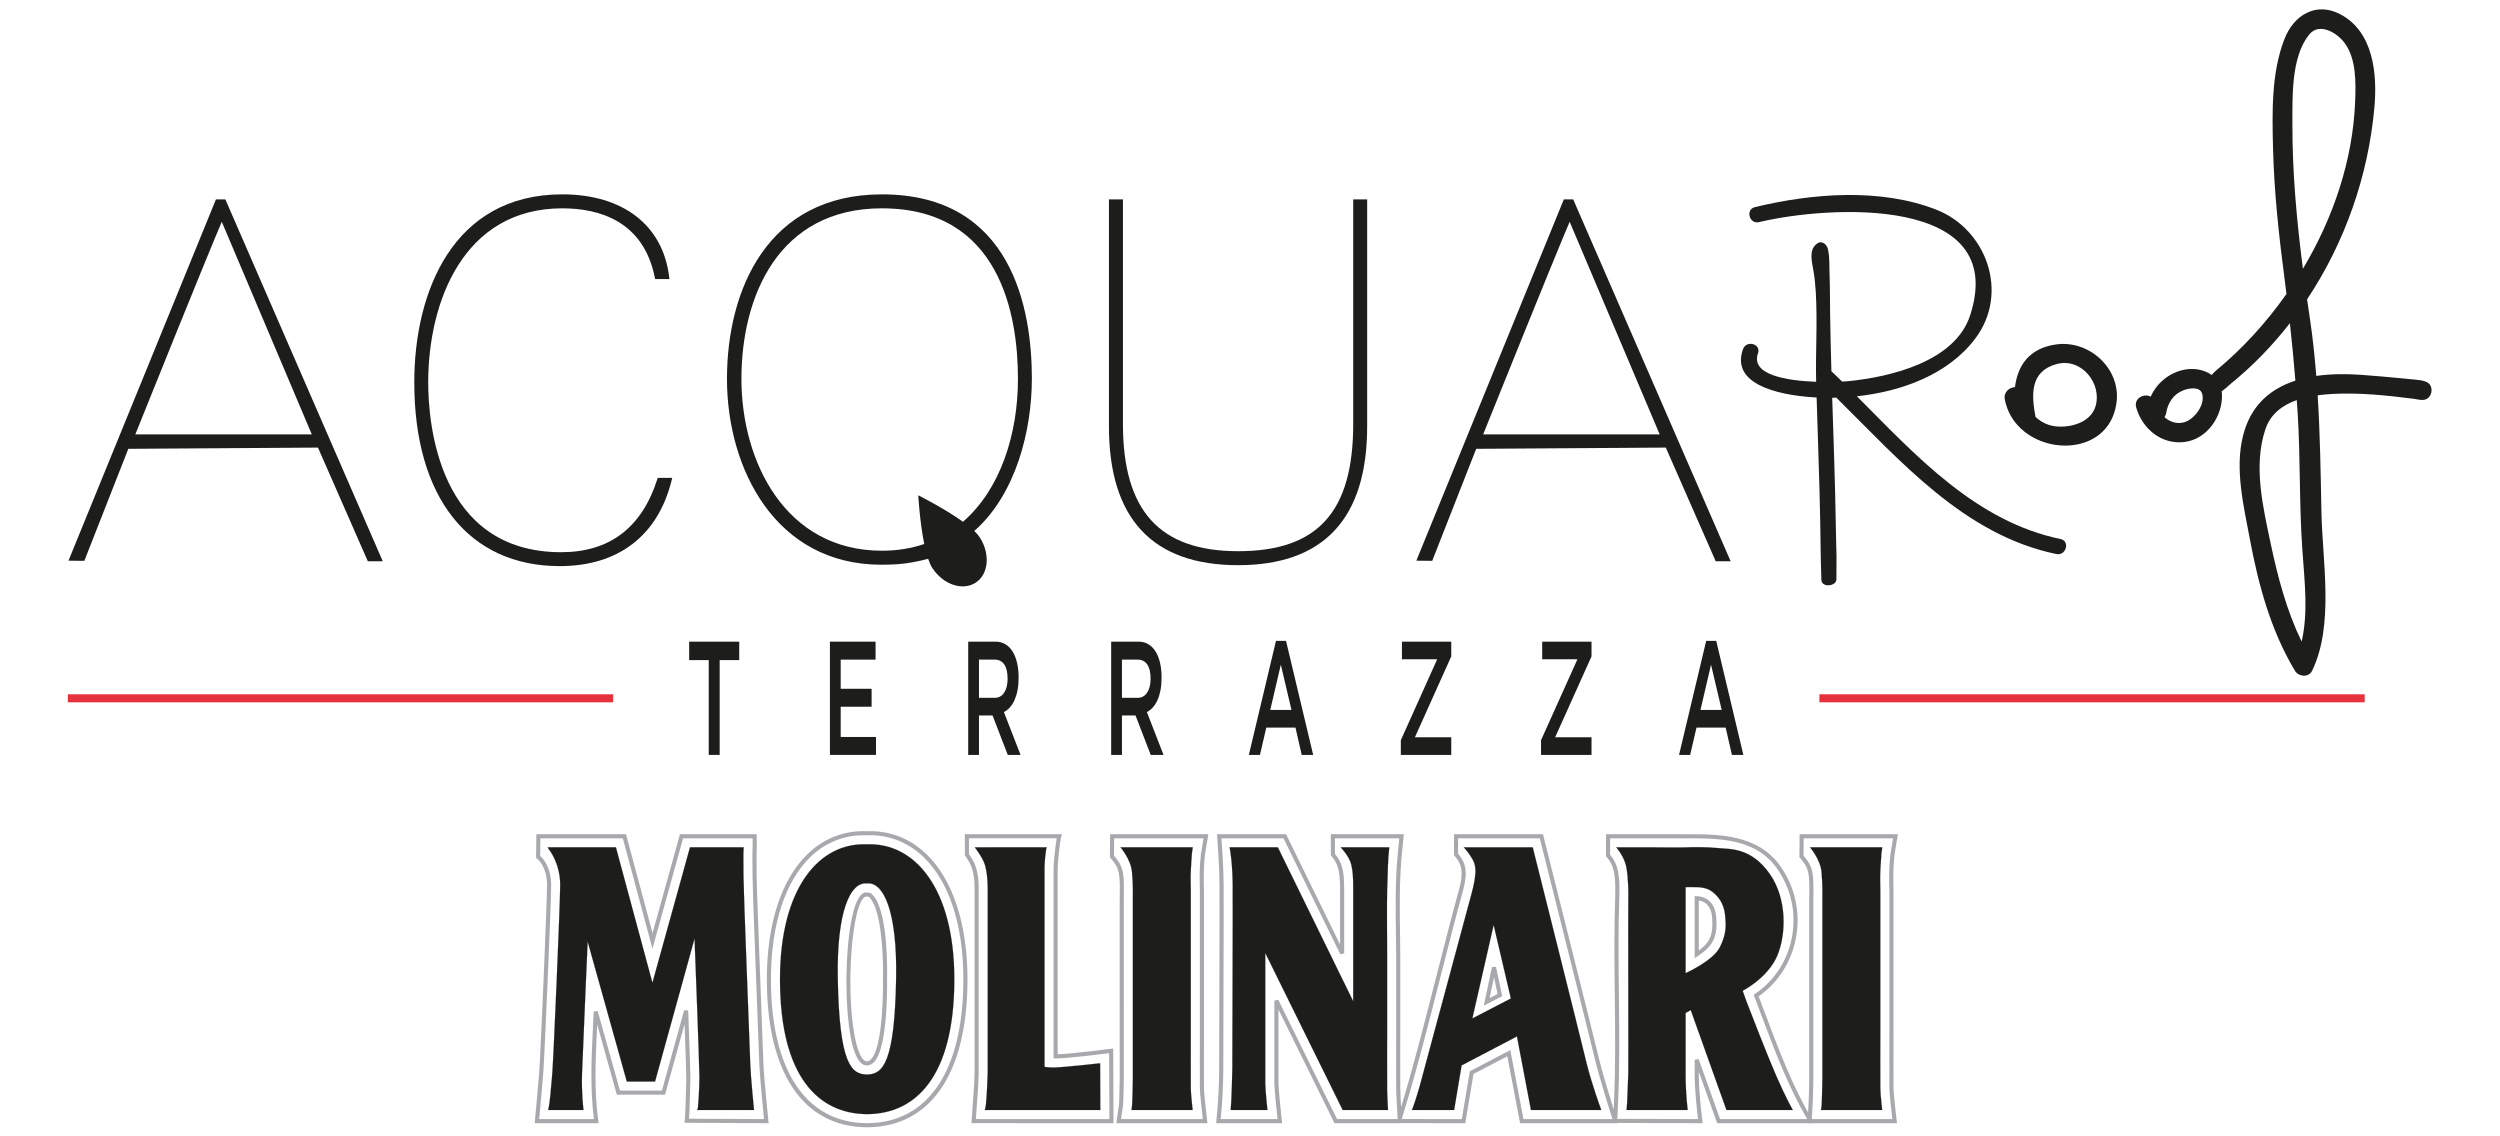
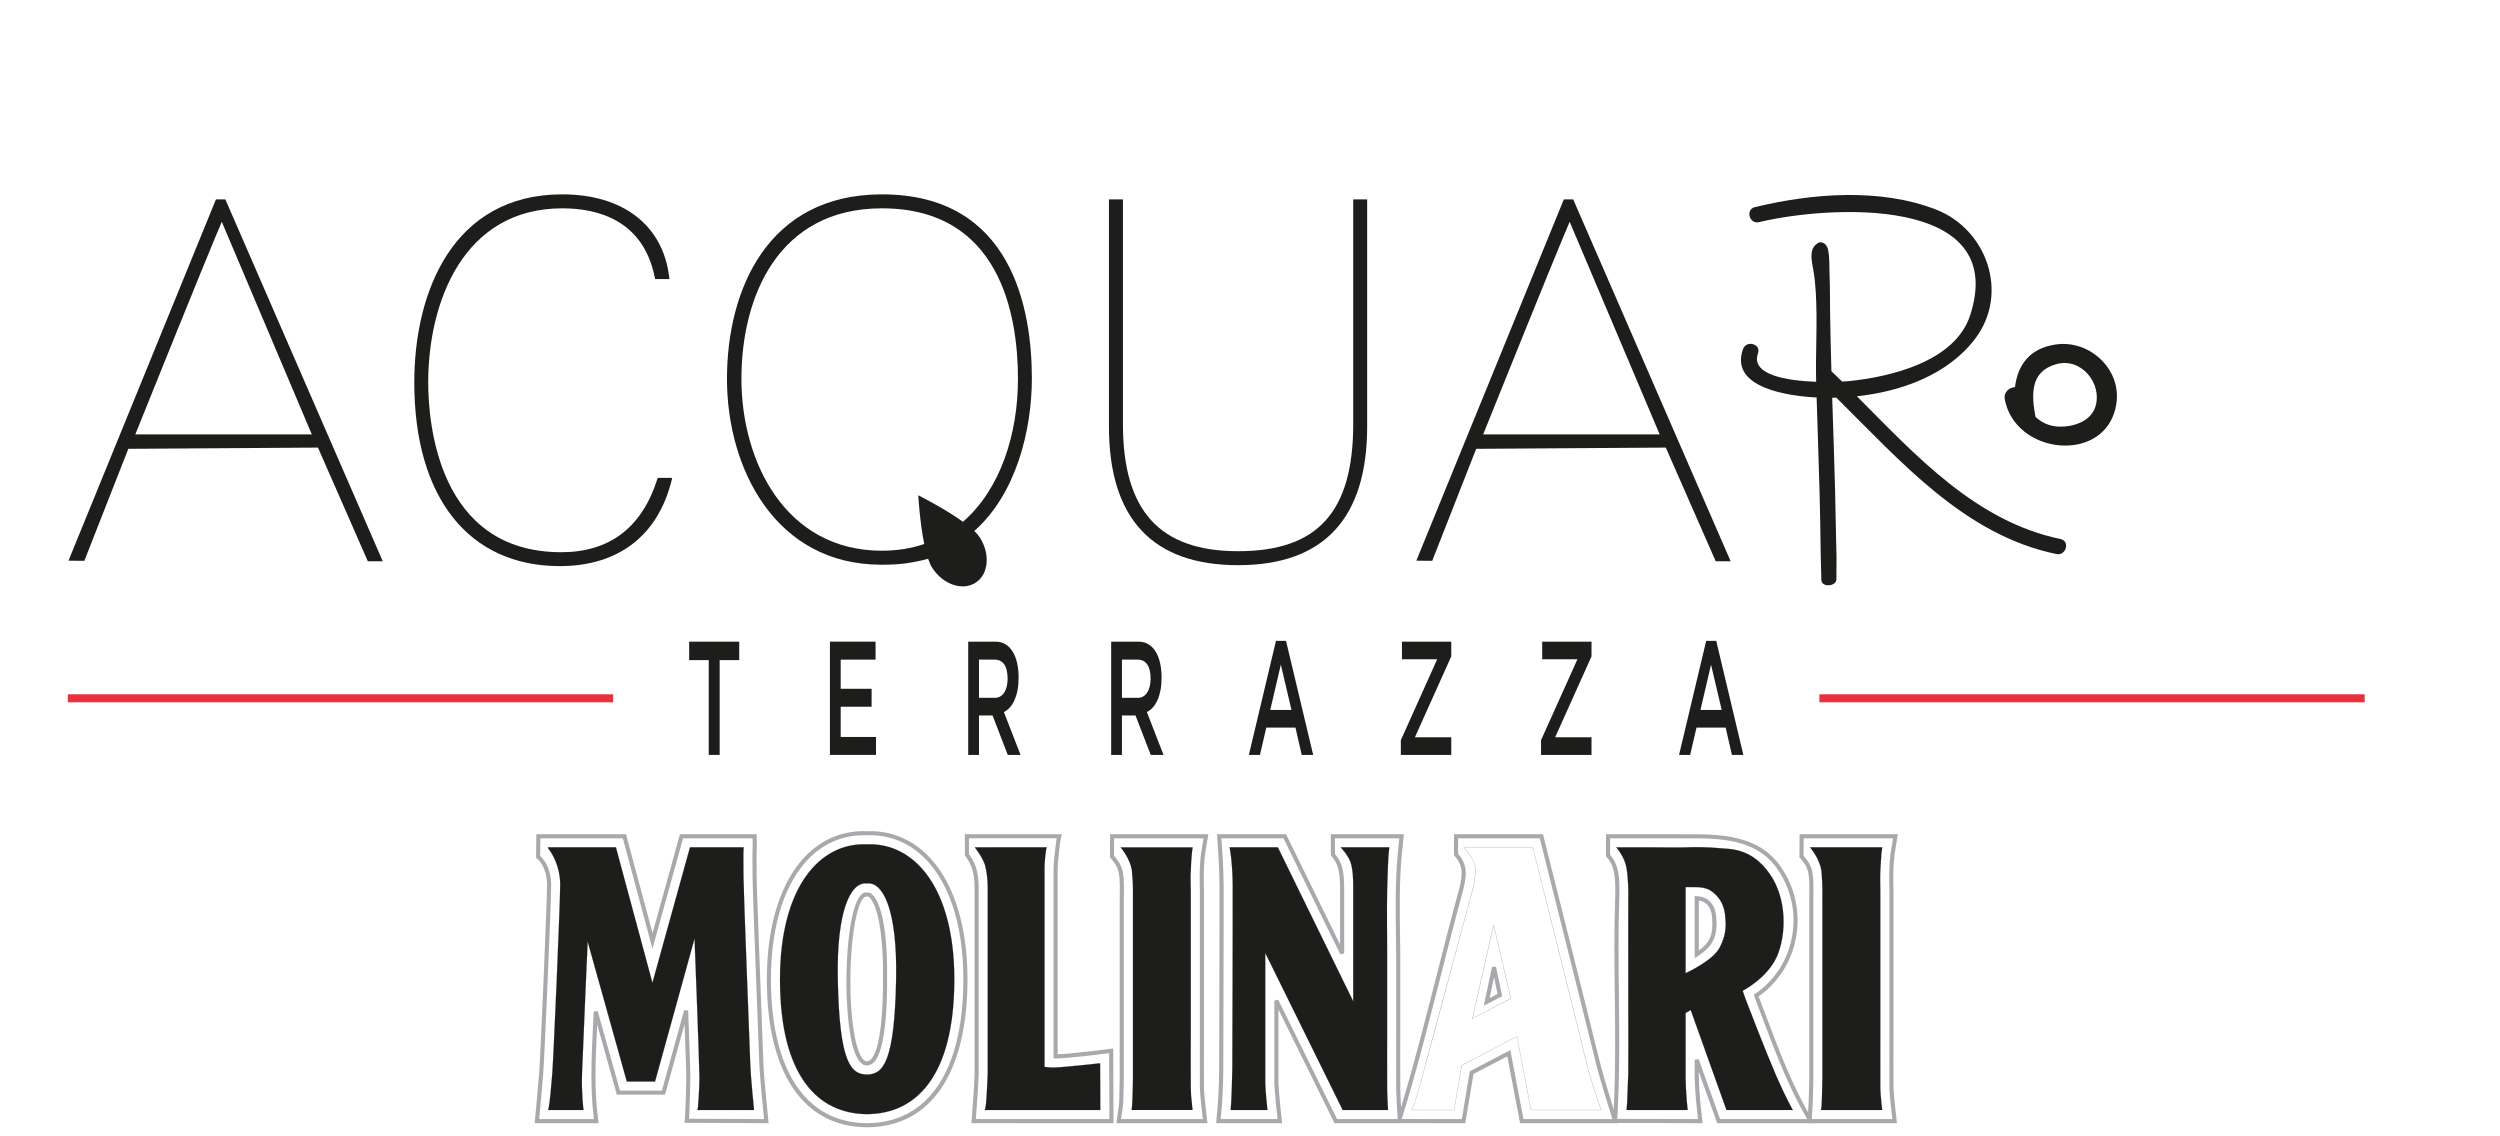
<svg xmlns="http://www.w3.org/2000/svg" viewBox="0 0 207.875 94.488" height="94.488" width="207.875" xml:space="preserve" id="svg2" version="1.1">
  <defs id="defs6">
    <clipPath id="clipPath38" clipPathUnits="userSpaceOnUse">
      <path id="path36" d="M 0,70.866 H 155.906 V 0 H 0 Z" />
    </clipPath>
  </defs>
  <g transform="matrix(1.333,0,0,-1.333,0,94.488)" id="g10">
    <g transform="translate(4.232,27.326)" id="g12">
      <path id="path14" style="fill:#1d1d1b;fill-opacity:1;fill-rule:nonzero;stroke:none" d="M 0,0 H 34.016 Z" />
    </g>
    <path id="path16" style="fill:#e7323e;fill-opacity:1;fill-rule:nonzero;stroke:none" d="m 4.232,27.075 h 34.016 v 0.5 H 4.232 Z" />
    <g transform="translate(113.489,27.326)" id="g18">
      <path id="path20" style="fill:#1d1d1b;fill-opacity:1;fill-rule:nonzero;stroke:none" d="M 0,0 H 34.015 Z" />
    </g>
    <path id="path22" style="fill:#e7323e;fill-opacity:1;fill-rule:nonzero;stroke:none" d="m 113.489,27.075 h 34.016 v 0.5 h -34.016 z" />
    <g transform="translate(44.891,23.794)" id="g24">
      <path id="path26" style="fill:#1d1d1b;fill-opacity:1;fill-rule:nonzero;stroke:none" d="m 0,0 h -0.682 v 5.913 h -1.22 V 7.064 H 1.22 V 5.913 H 0 Z" />
    </g>
    <g transform="translate(54.616,29.737)" id="g28">
      <path id="path30" style="fill:#1d1d1b;fill-opacity:1;fill-rule:nonzero;stroke:none" d="m 0,0 h -2.175 v -1.818 h 1.928 v -1.12 h -1.928 v -1.886 h 2.202 v -1.119 h -2.874 v 7.064 l 2.847,0 z" />
    </g>
    <g id="g32">
      <g clip-path="url(#clipPath38)" id="g34">
        <g transform="translate(62.643,29.438)" id="g40">
          <path id="path42" style="fill:#1d1d1b;fill-opacity:1;fill-rule:nonzero;stroke:none" d="m 0,0 c -0.14,0.198 -0.336,0.299 -0.591,0.299 h -0.985 v -2.382 h 0.992 c 0.241,0 0.435,0.107 0.579,0.324 0.142,0.215 0.214,0.507 0.214,0.871 C 0.209,-0.497 0.139,-0.201 0,0 m 0.22,-5.645 -0.949,2.46 h -0.847 v -2.46 H -2.248 V 1.42 h 1.716 c 0.22,0 0.418,-0.052 0.595,-0.156 C 0.242,1.16 0.391,1.011 0.513,0.819 0.636,0.628 0.731,0.391 0.797,0.11 0.862,-0.168 0.896,-0.48 0.896,-0.822 0.896,-1.118 0.873,-1.383 0.827,-1.614 0.782,-1.847 0.718,-2.051 0.638,-2.23 0.557,-2.409 0.461,-2.56 0.349,-2.684 0.236,-2.809 0.114,-2.904 -0.022,-2.971 l 1.039,-2.674 z" />
        </g>
        <g transform="translate(71.561,29.438)" id="g44">
          <path id="path46" style="fill:#1d1d1b;fill-opacity:1;fill-rule:nonzero;stroke:none" d="m 0,0 c -0.139,0.198 -0.335,0.299 -0.591,0.299 h -0.985 v -2.382 h 0.992 c 0.242,0 0.435,0.107 0.579,0.324 0.143,0.215 0.215,0.507 0.215,0.871 C 0.21,-0.497 0.14,-0.201 0,0 m 0.22,-5.645 -0.949,2.46 h -0.847 v -2.46 H -2.248 V 1.42 h 1.716 c 0.22,0 0.418,-0.052 0.596,-0.156 C 0.242,1.16 0.391,1.011 0.514,0.819 0.636,0.628 0.732,0.391 0.797,0.11 0.863,-0.168 0.896,-0.48 0.896,-0.822 0.896,-1.118 0.873,-1.383 0.828,-1.614 0.782,-1.847 0.719,-2.051 0.638,-2.23 0.558,-2.409 0.462,-2.56 0.349,-2.684 0.237,-2.809 0.114,-2.904 -0.021,-2.971 l 1.038,-2.674 z" />
        </g>
        <g transform="translate(79.896,29.423)" id="g48">
          <path id="path50" style="fill:#1d1d1b;fill-opacity:1;fill-rule:nonzero;stroke:none" d="M 0,0 -0.66,-2.824 H 0.664 Z M 2.018,-5.629 H 1.302 l -0.389,1.705 h -1.82 l -0.396,-1.705 h -0.692 l 1.692,7.115 h 0.626 z" />
        </g>
        <g transform="translate(87.451,29.758)" id="g52">
          <path id="path54" style="fill:#1d1d1b;fill-opacity:1;fill-rule:nonzero;stroke:none" d="M 0,0 V 1.101 H 3.076 V 0.181 L 0.808,-4.865 H 3.076 V -5.964 H -0.07 v 0.918 L 2.197,0 Z" />
        </g>
        <g transform="translate(96.199,29.758)" id="g56">
          <path id="path58" style="fill:#1d1d1b;fill-opacity:1;fill-rule:nonzero;stroke:none" d="M 0,0 V 1.101 H 3.077 V 0.181 L 0.808,-4.865 h 2.269 v -1.099 h -3.149 v 0.918 L 2.197,0 Z" />
        </g>
        <g transform="translate(106.731,29.423)" id="g60">
          <path id="path62" style="fill:#1d1d1b;fill-opacity:1;fill-rule:nonzero;stroke:none" d="M 0,0 -0.659,-2.824 H 0.665 Z M 2.017,-5.629 H 1.303 l -0.391,1.705 h -1.818 l -0.396,-1.705 h -0.693 l 1.693,7.115 h 0.626 z" />
        </g>
        <g transform="translate(8.441,43.788)" id="g64">
          <path id="path66" style="fill:#1d1d1b;fill-opacity:1;fill-rule:nonzero;stroke:none" d="M 0,0 C 3.967,9.864 5.081,12.536 5.394,13.26 L 11.009,0 Z m 5.029,14.657 -9.198,-22.535 0.989,-0.01 2.743,6.987 11.83,0.077 3.11,-7.089 h 0.931 l -9.817,22.57 z" />
        </g>
        <g transform="translate(92.517,43.788)" id="g68">
          <path id="path70" style="fill:#1d1d1b;fill-opacity:1;fill-rule:nonzero;stroke:none" d="M 0,0 C 3.97,9.864 5.081,12.536 5.396,13.26 L 11.011,0 Z m 5.031,14.657 -9.2,-22.535 0.991,-0.01 2.743,6.987 11.828,0.077 3.112,-7.089 h 0.932 l -9.82,22.57 z" />
        </g>
        <g transform="translate(41,40.988)" id="g72">
          <path id="path74" style="fill:#1d1d1b;fill-opacity:1;fill-rule:nonzero;stroke:none" d="m 0,0 c -0.964,-3.02 -2.981,-4.55 -5.991,-4.55 -7.699,0 -8.298,8.105 -8.298,10.589 0,5.009 2.19,10.861 8.363,10.861 2.238,0 5.057,-0.748 5.771,-4.312 l 0.019,-0.1 h 0.895 l -0.018,0.14 c -0.39,3.222 -2.884,5.144 -6.667,5.144 -6.806,0 -9.232,-6.062 -9.232,-11.733 0,-7.172 3.393,-11.457 9.076,-11.457 3.647,0 6.124,1.899 6.976,5.35 L 0.932,0.088 H 0.03 Z" />
        </g>
        <g transform="translate(60.068,38.336)" id="g76">
          <path id="path78" style="fill:#1d1d1b;fill-opacity:1;fill-rule:nonzero;stroke:none" d="m 0,0 c -1.165,0.84 -2.79,1.653 -2.79,1.653 0,0 0.095,-1.665 0.374,-3.04 -0.792,-0.269 -1.67,-0.418 -2.64,-0.418 -6.022,0 -8.763,5.557 -8.763,10.716 0,5.143 2.301,10.641 8.763,10.641 7.382,0 8.486,-6.669 8.486,-10.641 C 3.43,5.478 2.341,2.028 0,0 m -5.056,20.424 c -7.126,0 -9.665,-5.948 -9.665,-11.513 0,-5.579 3.014,-11.59 9.632,-11.59 0.698,0 1.322,0.032 1.961,0.156 0.168,0.035 0.453,0.078 0.956,0.215 0.079,-0.23 0.165,-0.432 0.263,-0.579 0.681,-1.036 1.892,-1.443 2.708,-0.907 0.809,0.535 0.917,1.81 0.232,2.846 -0.078,0.119 -0.192,0.245 -0.324,0.374 2.6,2.289 3.591,6.277 3.591,9.512 0,4.291 -1.215,11.486 -9.354,11.486" />
        </g>
        <g transform="translate(84.411,44.434)" id="g80">
          <path id="path82" style="fill:#1d1d1b;fill-opacity:1;fill-rule:nonzero;stroke:none" d="m 0,0 c 0,-5.484 -2.215,-7.933 -7.179,-7.933 -4.902,0 -7.185,2.521 -7.185,7.933 v 14.011 h -0.873 V -0.156 c 0,-5.737 2.71,-8.649 8.058,-8.649 5.337,0 8.049,2.912 8.049,8.649 V 14.011 H 0 Z" />
        </g>
        <g transform="translate(128.531,37.26)" id="g84">
          <path id="path86" style="fill:#1d1d1b;fill-opacity:1;fill-rule:nonzero;stroke:none" d="m 0,0 c -5.28,1.097 -9.005,5.192 -12.701,8.904 2.811,0.303 5.705,1.368 7.386,3.604 2.14,2.845 0.701,6.821 -2.449,8.043 -3.498,1.357 -7.716,1.016 -11.298,0.153 -0.607,-0.148 -0.351,-1.084 0.258,-0.937 4.29,1.036 15.622,1.728 13.166,-5.815 -0.941,-2.89 -4.973,-3.842 -7.595,-4.105 -0.091,-0.008 -0.226,-0.018 -0.388,-0.026 -0.222,0.218 -0.446,0.433 -0.67,0.647 -0.034,1.202 -0.064,2.407 -0.082,3.61 -0.014,0.799 0,1.598 -0.033,2.397 -0.024,0.529 0.019,1.087 -0.103,1.607 -0.002,0.009 -0.005,0.019 -0.009,0.029 -0.064,0.223 -0.239,0.42 -0.498,0.395 -0.087,-0.006 -0.163,-0.072 -0.227,-0.125 -0.462,-0.369 -0.259,-1.122 -0.174,-1.609 0.157,-0.913 0.185,-1.846 0.195,-2.769 0.01,-0.943 -0.018,-1.884 -0.028,-2.826 -0.005,-0.456 -0.004,-0.911 0.007,-1.368 -1.835,0.065 -4.107,0.429 -3.627,1.775 0.21,0.591 -0.728,0.844 -0.937,0.258 -0.863,-2.425 2.868,-2.926 4.593,-3.014 0.062,-1.949 0.129,-3.898 0.182,-5.849 0.035,-1.237 0.054,-2.476 0.07,-3.715 0.008,-0.617 0.025,-0.985 0.044,-1.804 0.012,-0.507 0.927,-0.425 0.939,0.025 l 0.006,1.474 c -0.006,0.27 -0.009,0.359 -0.011,0.386 v 0.005 0.008 c 0,0.037 -0.004,0.177 -0.015,0.65 -0.023,0.992 -0.037,1.982 -0.062,2.971 -0.047,1.945 -0.119,3.889 -0.181,5.831 0.084,0.002 0.17,0.006 0.258,0.008 4.02,-3.972 7.982,-8.563 13.726,-9.755 C 0.353,-1.062 0.612,-0.127 0,0" />
        </g>
        <g transform="translate(130.721,45.559)" id="g88">
          <path id="path90" style="fill:#1d1d1b;fill-opacity:1;fill-rule:nonzero;stroke:none" d="m 0,0 c -0.281,-0.97 -1.392,-1.314 -2.285,-1.287 -0.592,0.018 -1.09,0.248 -1.466,0.61 -0.255,1.364 -0.353,2.843 1.32,3.293 C -0.879,3.031 0.405,1.395 0,0 M -2.49,3.836 C -4.185,3.587 -4.866,2.488 -5.031,1.176 -5.381,1.161 -5.753,0.864 -5.665,0.41 c 0.116,-0.617 0.389,-1.141 0.761,-1.568 0.147,-0.167 0.307,-0.32 0.481,-0.457 1.938,-1.52 5.384,-1.087 5.733,1.881 0.243,2.087 -1.727,3.877 -3.8,3.57" />
        </g>
        <g transform="translate(143.573,30.861)" id="g92">
-           <path id="path94" style="fill:#1d1d1b;fill-opacity:1;fill-rule:nonzero;stroke:none" d="m 0,0 c -0.931,1.917 -1.479,3.982 -1.922,6.071 -0.485,2.299 -1.105,4.865 -0.346,7.159 0.321,0.975 1.079,1.524 1.962,1.835 0.019,-0.283 0.041,-0.564 0.06,-0.847 0.171,-2.816 0.09,-5.647 0.288,-8.466 C 0.197,3.557 0.409,1.833 0,0 m -0.577,32.291 c 0.004,1.689 -0.088,4.195 1.058,5.588 0.624,0.755 1.705,0.108 2.171,-0.501 0.767,-0.999 0.729,-2.503 0.684,-3.691 -0.139,-3.626 -1.351,-7.245 -3.258,-10.429 -0.386,2.996 -0.662,6.01 -0.655,9.033 M -7.315,13.687 c -0.47,-0.138 -0.907,0.02 -1.242,0.316 0.05,0.066 0.086,0.147 0.105,0.251 0.104,0.639 0.443,1.17 1.062,1.418 0.326,0.131 1.023,0.263 1.175,-0.184 0.233,-0.688 -0.476,-1.619 -1.1,-1.801 M 7.714,16.228 C 7.512,16.304 7.265,16.322 7.063,16.344 6.347,16.42 5.631,16.479 4.914,16.546 4.512,16.582 4.108,16.613 3.705,16.642 2.77,16.709 1.815,16.703 0.912,16.574 0.817,17.752 0.698,18.923 0.525,20.076 0.462,20.501 0.399,20.925 0.338,21.35 c 2.359,3.542 3.81,7.688 4.197,11.942 0.193,2.107 -0.05,4.773 -2.152,5.855 -1.516,0.779 -2.884,-0.091 -3.453,-1.549 -0.827,-2.116 -0.771,-4.574 -0.716,-6.806 0.067,-2.766 0.372,-5.531 0.734,-8.274 0.036,-0.278 0.068,-0.556 0.103,-0.833 -1.263,-1.794 -2.743,-3.414 -4.374,-4.762 -0.11,-0.093 -0.204,-0.191 -0.29,-0.291 -0.444,0.321 -1.054,0.438 -1.628,0.344 -0.976,-0.165 -1.783,-0.819 -2.176,-1.696 -0.413,0.223 -1.071,-0.099 -0.901,-0.685 0.385,-1.332 1.587,-2.323 3.019,-2.142 1.404,0.178 2.377,1.599 2.328,2.976 -0.004,0.065 -0.01,0.124 -0.02,0.183 0.161,0.113 0.336,0.255 0.534,0.444 1.392,1.125 2.633,2.409 3.723,3.808 0.13,-1.194 0.248,-2.387 0.342,-3.585 -1.539,-0.498 -2.779,-1.519 -3.262,-3.421 -0.533,-2.1 0.043,-4.427 0.43,-6.502 0.531,-2.84 1.31,-5.688 2.809,-8.183 0.226,-0.372 0.851,-0.427 1.061,0 1.391,2.84 0.648,6.84 0.588,9.89 C 1.188,10.467 1.15,12.926 1,15.364 c 0.296,0.04 0.591,0.067 0.873,0.083 1.687,0.095 3.408,-0.083 5.114,-0.3 0.223,-0.027 0.46,-0.107 0.687,-0.056 0.271,0.061 0.427,0.325 0.427,0.595 0,0.305 -0.167,0.458 -0.387,0.542" />
-         </g>
+           </g>
        <g transform="translate(40.695,9.585)" id="g96">
          <path id="path98" style="fill:#1d1d1b;fill-opacity:1;fill-rule:evenodd;stroke:none" d="m 0,0 -2.276,8.442 h -4.249 c 0,0 0.023,-0.074 0.117,-0.192 0.094,-0.117 0.658,-0.938 0.658,-2.136 0,-1.197 -0.423,-10.939 -0.494,-11.785 -0.07,-0.846 -0.14,-1.621 -0.188,-1.926 -0.047,-0.303 -0.07,-0.344 -0.07,-0.344 h 2.206 c 0,0 -0.138,1.004 -0.092,2.295 0.046,1.29 0.35,8.215 0.35,8.215 l 2.443,-8.733 H 0.166 L 2.63,2.757 c 0,0 0.306,-7.934 0.306,-8.686 0,-0.752 -0.094,-1.878 -0.094,-1.878 L 2.794,-7.941 H 6.34 c 0,0 -0.212,2.084 -0.235,2.858 C 6.082,-4.31 5.682,5.784 5.682,6.606 c 0,0.823 -0.014,1.448 0,1.611 0.014,0.164 0.014,0.225 0.014,0.225 H 2.345 L 0,-0.014 Z" />
        </g>
        <g transform="translate(43.495,1.647)" id="g100">
          <path id="path102" style="fill:#262020;fill-opacity:1;fill-rule:nonzero;stroke:none" d="M 0,0 H 3.534 C 3.522,0.114 3.322,2.107 3.3,2.854 3.292,3.089 3.25,4.2 3.196,5.607 3.069,8.938 2.877,13.971 2.877,14.544 c 0,0.316 -0.002,0.598 -0.004,0.847 -0.002,0.385 -0.004,0.664 0.004,0.764 0.011,0.137 0.013,0.203 0.014,0.22 h -3.344 l -2.343,-8.453 -0.01,0.002 v 0.013 l -2.274,8.438 h -4.24 c 0.008,-0.02 0.037,-0.087 0.114,-0.185 0.007,-0.007 0.659,-0.837 0.659,-2.138 C -8.547,12.846 -8.968,3.136 -9.04,2.267 -9.128,1.211 -9.188,0.599 -9.228,0.341 -9.266,0.095 -9.289,0.021 -9.296,0 h 2.194 c -0.01,0.08 -0.135,1.062 -0.092,2.291 0.046,1.275 0.348,8.147 0.351,8.216 l 0.009,10e-4 2.442,-8.73 h 1.753 l 2.464,8.918 0.009,-0.002 C -0.163,10.615 0.139,2.752 0.139,2.009 0.139,1.266 0.046,0.142 0.045,0.131 Z m 3.544,-0.009 h -3.557 l 0.05,0.142 c 0,0.01 0.093,1.133 0.093,1.876 0,0.72 -0.284,8.128 -0.304,8.656 L -2.632,1.77 H -4.399 L -4.4,1.772 -6.835,10.479 C -6.856,9.994 -7.141,3.524 -7.185,2.29 -7.229,1.016 -7.093,0.007 -7.092,-0.004 l 10e-4,-0.005 h -2.22 l 0.004,0.007 c 0.001,0.002 0.024,0.047 0.07,0.344 0.04,0.259 0.1,0.87 0.188,1.926 0.072,0.869 0.493,10.578 0.493,11.784 0,1.298 -0.65,2.125 -0.656,2.134 -0.094,0.116 -0.118,0.189 -0.119,0.192 l -0.002,0.006 h 4.26 l 0.001,-0.003 2.273,-8.434 2.34,8.437 H 2.899 V 16.38 c 0,-10e-4 0,-0.065 -0.013,-0.226 -0.009,-0.1 -0.007,-0.379 -0.004,-0.763 0.002,-0.249 0.004,-0.531 0.004,-0.847 0,-0.573 0.192,-5.606 0.32,-8.937 C 3.259,4.2 3.302,3.089 3.309,2.854 3.332,2.09 3.542,0.017 3.543,-0.004 Z" />
        </g>
        <g transform="translate(65.296,18.027)" id="g104">
          <path id="path106" style="fill:#1d1d1b;fill-opacity:1;fill-rule:nonzero;stroke:none" d="m 0,0 h -4.487 c 0,0 0.507,-0.655 0.633,-1.1 0.127,-0.445 0.171,-0.971 0.171,-1.449 V -14.09 c 0,-0.233 -0.074,-1.64 -0.11,-1.933 -0.038,-0.293 -0.072,-0.361 -0.072,-0.361 h 7.203 l -0.011,2.916 c 0,0 -2.482,-0.277 -2.927,-0.266 -0.444,0.01 -0.542,0.045 -0.542,0.045 v 12.433 c 0,0.322 0.076,1.034 0.098,1.123 C -0.022,-0.044 0,0 0,0" />
        </g>
        <g transform="translate(61.438,1.647)" id="g108">
          <path id="path110" style="fill:#262020;fill-opacity:1;fill-rule:nonzero;stroke:none" d="M 0,0 H 7.191 L 7.18,2.907 C 7.057,2.894 4.783,2.641 4.286,2.641 H 4.258 C 3.818,2.652 3.719,2.685 3.715,2.686 L 3.711,2.687 v 12.437 c 0,0.326 0.076,1.033 0.098,1.124 0.018,0.07 0.035,0.111 0.042,0.127 H -0.62 C -0.564,16.302 -0.109,15.696 0.009,15.281 0.15,14.783 0.18,14.218 0.18,13.831 V 2.29 C 0.18,2.047 0.105,0.643 0.069,0.355 0.037,0.109 0.009,0.022 0,0 m 7.201,-0.009 h -7.215 l 0.003,0.007 c 0,0 0.034,0.07 0.071,0.358 0.036,0.288 0.11,1.691 0.11,1.934 v 11.541 c 0,0.386 -0.029,0.951 -0.17,1.447 -0.125,0.439 -0.627,1.092 -0.632,1.099 l -0.006,0.007 H 3.865 L 3.862,16.378 C 3.862,16.377 3.84,16.333 3.818,16.245 3.795,16.155 3.721,15.449 3.721,15.124 V 2.693 C 3.74,2.688 3.861,2.66 4.258,2.65 4.267,2.649 4.276,2.649 4.286,2.649 c 0.507,0 2.874,0.265 2.899,0.268 H 7.189 V 2.912 Z" />
        </g>
        <g transform="translate(74.401,18.027)" id="g112">
          <path id="path114" style="fill:#1d1d1b;fill-opacity:1;fill-rule:nonzero;stroke:none" d="m 0,0 h -4.505 c 0,0 0.646,-0.739 0.718,-1.546 0.072,-0.807 0.056,-1.608 0.052,-1.716 -0.004,-0.108 0,-11.198 0,-11.198 0,0 -0.028,-1.501 -0.052,-1.681 -0.024,-0.179 -0.034,-0.243 -0.034,-0.243 h 3.815 c 0,0 -0.106,0.915 -0.115,1.304 -0.007,0.389 0,3.466 0,3.466 v 8.884 c 0,0 -0.024,0.978 0,1.286 0.025,0.307 0.041,0.859 0.066,1.061 C -0.031,-0.181 0,0 0,0" />
        </g>
        <g transform="translate(70.585,1.647)" id="g116">
-           <path id="path118" style="fill:#262020;fill-opacity:1;fill-rule:nonzero;stroke:none" d="M 0,0 H 3.804 C 3.796,0.074 3.699,0.93 3.691,1.3 c -0.007,0.385 0,3.435 0,3.466 v 8.883 c 0,0.01 -0.024,0.982 0,1.287 0.011,0.138 0.021,0.327 0.03,0.509 0.011,0.227 0.022,0.441 0.035,0.553 0.022,0.181 0.05,0.346 0.055,0.377 H -0.68 c 0.068,-0.08 0.646,-0.784 0.714,-1.54 C 0.11,13.974 0.085,13.126 0.085,13.118 0.082,13.012 0.085,2.03 0.085,1.92 0.085,1.904 0.057,0.417 0.034,0.239 0.014,0.089 0.003,0.019 0,0 M 3.814,-0.009 H -0.01 v 0.005 c 0,0.001 0.011,0.066 0.034,0.244 0.024,0.177 0.052,1.664 0.052,1.68 0,0.11 -0.004,11.092 0,11.198 0.001,0.008 0.026,0.856 -0.052,1.716 -0.07,0.796 -0.711,1.535 -0.717,1.543 l -0.006,0.007 h 4.52 L 3.82,16.379 C 3.82,16.377 3.79,16.196 3.765,15.997 3.752,15.886 3.741,15.672 3.73,15.445 3.721,15.263 3.711,15.074 3.7,14.936 c -0.024,-0.305 0,-1.277 0,-1.287 V 4.766 C 3.7,4.735 3.692,1.685 3.7,1.3 3.708,0.916 3.813,0.005 3.814,-0.004 Z" />
-         </g>
+           </g>
        <g transform="translate(76.703,18.027)" id="g120">
          <path id="path122" style="fill:#1d1d1b;fill-opacity:1;fill-rule:nonzero;stroke:none" d="m 0,0 c 0,0 0.179,-0.876 0.19,-2.33 0.012,-1.454 -0.022,-11.342 -0.022,-11.442 0,-0.101 -0.045,-2.07 -0.101,-2.612 h 2.29 c 0,0 -0.134,1.246 -0.134,1.672 v 1.965 6.158 l 4.829,-9.795 h 2.827 c 0,0 -0.044,0.688 -0.055,1.258 -0.011,0.57 0,3.867 0,3.867 v 4.457 c 0,0 -0.023,3.734 0,4.058 0.022,0.325 0.036,1.653 0.078,2.145 C 9.944,-0.106 9.955,0 9.955,0 H 6.929 c 0,0 0.534,-0.554 0.657,-1.068 0.108,-0.45 0.123,-0.884 0.123,-1.531 V -9.606 L 3.006,0 Z" />
        </g>
        <g transform="translate(83.758,1.647)" id="g124">
          <path id="path126" style="fill:#262020;fill-opacity:1;fill-rule:nonzero;stroke:none" d="M 0,0 H 2.82 C 2.815,0.062 2.774,0.714 2.765,1.254 c -0.012,0.563 -0.001,3.835 0,3.867 v 4.457 c -0.001,0.038 -0.023,3.737 0,4.059 0.008,0.132 0.016,0.426 0.025,0.768 0.013,0.508 0.027,1.084 0.053,1.376 0.036,0.432 0.049,0.568 0.052,0.594 h -3.01 C -0.051,16.307 0.422,15.79 0.536,15.313 0.64,14.877 0.659,14.455 0.659,13.781 V 6.773 L 0.65,6.771 -4.052,16.375 H -7.05 C -7.035,16.299 -6.871,15.43 -6.86,14.05 -6.856,13.469 -6.856,11.091 -6.881,3.062 -6.882,2.782 -6.883,2.62 -6.883,2.607 -6.883,2.486 -6.929,0.538 -6.983,0 h 2.28 c -0.009,0.087 -0.133,1.261 -0.133,1.668 v 8.123 l 0.008,0.002 z m 2.829,-0.009 h -2.835 l -0.001,0.002 -4.821,9.778 V 1.668 c 0,-0.421 0.134,-1.659 0.135,-1.672 l 10e-4,-0.005 h -2.301 v 0.005 c 0.056,0.53 0.101,2.489 0.101,2.611 0,0.013 0,0.175 0.001,0.455 0.026,8.029 0.026,10.407 0.022,10.988 -0.012,1.437 -0.189,2.32 -0.191,2.329 l -0.001,0.005 h 3.015 L -4.045,16.382 0.65,6.793 v 6.988 c 0,0.673 -0.019,1.095 -0.123,1.53 -0.122,0.506 -0.65,1.06 -0.656,1.065 l -0.008,0.008 H 2.904 V 16.379 C 2.904,16.378 2.893,16.267 2.852,15.78 2.826,15.488 2.812,14.913 2.799,14.405 2.79,14.063 2.782,13.768 2.773,13.636 c -0.022,-0.321 0,-4.02 0,-4.058 V 5.121 c 0,-0.032 -0.01,-3.304 0,-3.867 0.011,-0.565 0.056,-1.251 0.056,-1.258 z" />
        </g>
        <g transform="translate(54.054,15.78)" id="g128">
          <path id="path130" style="fill:#1d1d1b;fill-opacity:1;fill-rule:evenodd;stroke:none" d="m 0,0 0.059,-0.003 c 0.98,0.091 1.866,-1.688 1.786,-5.959 -0.097,-5.247 -0.826,-5.953 -1.822,-5.962 -0.995,0.009 -1.721,0.715 -1.818,5.962 -0.08,4.271 0.805,6.05 1.786,5.959 z m 0.017,2.434 c 2.956,0.129 5.457,-2.697 5.457,-8.413 0,-6.124 -2.437,-8.402 -5.44,-8.414 -3.003,0.012 -5.433,2.29 -5.433,8.414 0,5.716 2.46,8.542 5.416,8.413" />
        </g>
        <g transform="translate(53.973,15.776)" id="g132">
          <path id="path134" style="fill:#262020;fill-opacity:1;fill-rule:nonzero;stroke:none" d="m 0,0 c -0.208,0 -0.407,-0.086 -0.591,-0.257 -0.355,-0.33 -0.644,-0.973 -0.836,-1.862 -0.217,-1.002 -0.312,-2.294 -0.283,-3.839 0.045,-2.471 0.228,-4.041 0.572,-4.944 0.149,-0.39 0.33,-0.658 0.554,-0.818 0.185,-0.131 0.403,-0.193 0.688,-0.196 0.285,0.003 0.503,0.065 0.688,0.196 0.225,0.16 0.406,0.428 0.556,0.818 0.345,0.903 0.527,2.474 0.573,4.944 C 1.95,-4.413 1.855,-3.121 1.638,-2.119 1.446,-1.23 1.157,-0.587 0.802,-0.257 0.597,-0.066 0.374,0.019 0.14,-0.003 L 0.081,-0.001 0.071,-0.003 C 0.047,-0.001 0.023,0 0,0 m 0.104,-11.925 c -0.287,0.002 -0.507,0.066 -0.693,0.198 -0.225,0.162 -0.408,0.43 -0.557,0.822 -0.345,0.904 -0.527,2.475 -0.573,4.946 -0.029,1.547 0.066,2.839 0.283,3.842 0.192,0.89 0.483,1.536 0.839,1.867 0.186,0.172 0.386,0.259 0.597,0.259 0.023,0 0.047,-10e-4 0.071,-0.003 L 0.081,0.009 0.14,0.006 C 0.376,0.027 0.601,-0.059 0.808,-0.25 1.165,-0.582 1.455,-1.228 1.647,-2.117 1.864,-3.12 1.959,-4.412 1.93,-5.959 1.884,-8.429 1.702,-10.001 1.356,-10.905 1.206,-11.297 1.023,-11.565 0.798,-11.727 0.611,-11.859 0.391,-11.923 0.104,-11.925 M -0.095,2.438 c -1.094,0 -2.102,-0.414 -2.926,-1.203 -0.714,-0.682 -1.274,-1.623 -1.664,-2.795 -0.418,-1.252 -0.629,-2.738 -0.629,-4.416 0,-2.876 0.535,-5.061 1.589,-6.496 0.475,-0.644 1.055,-1.133 1.725,-1.454 0.63,-0.302 1.341,-0.455 2.114,-0.459 0.774,0.004 1.485,0.157 2.115,0.459 0.671,0.321 1.253,0.81 1.728,1.454 1.057,1.436 1.593,3.621 1.593,6.496 0,1.67 -0.213,3.152 -0.633,4.403 C 4.524,-0.404 3.962,0.535 3.246,1.221 2.363,2.065 1.275,2.484 0.098,2.433 0.033,2.436 -0.031,2.438 -0.095,2.438 m 0.209,-16.832 c -0.775,0.003 -1.487,0.159 -2.117,0.459 -0.672,0.322 -1.254,0.813 -1.729,1.458 -1.056,1.436 -1.591,3.623 -1.591,6.501 0,1.679 0.212,3.166 0.629,4.419 0.391,1.173 0.952,2.115 1.667,2.799 0.825,0.79 1.836,1.204 2.932,1.204 0.064,0 0.128,-0.001 0.193,-0.004 0.064,0.003 0.129,0.004 0.193,0.004 1.105,0 2.125,-0.419 2.961,-1.218 0.717,-0.687 1.28,-1.628 1.673,-2.798 0.421,-1.252 0.634,-2.734 0.634,-4.406 0,-2.877 -0.537,-5.064 -1.595,-6.501 -0.476,-0.645 -1.058,-1.136 -1.731,-1.458 -0.631,-0.3 -1.344,-0.456 -2.119,-0.459" />
        </g>
        <g transform="translate(93.171,13.189)" id="g136">
-           <path id="path138" style="fill:#1d1d1b;fill-opacity:1;fill-rule:evenodd;stroke:none" d="m 0,0 -1.329,-5.834 2.403,1.246 z m 2.438,4.838 h -4.299 c 0,0 0.247,-0.262 0.452,-0.591 0.206,-0.329 0.261,-0.48 0.274,-0.851 0.014,-0.37 -0.123,-1.01 -0.233,-1.408 -0.11,-0.397 -3.013,-11.216 -3.232,-11.997 -0.219,-0.781 -0.33,-1.059 -0.398,-1.275 -0.068,-0.216 -0.109,-0.262 -0.109,-0.262 h 2.642 l 0.466,2.784 3.452,1.807 0.874,-4.591 h 4.385 c 0,0 -0.617,1.664 -0.947,3.045 C 5.437,-7.119 2.438,4.838 2.438,4.838" />
-         </g>
+           </g>
        <g transform="translate(93.171,13.169)" id="g140">
          <path id="path142" style="fill:#262020;fill-opacity:1;fill-rule:nonzero;stroke:none" d="m 0,0 -1.322,-5.806 2.391,1.242 z m -1.335,-5.822 0.002,0.01 1.328,5.833 H 0.004 L 1.08,-4.569 1.077,-4.571 Z m 3.666,-5.699 H 6.705 C 6.664,-11.409 6.076,-9.806 5.761,-8.481 5.437,-7.124 2.498,4.596 2.434,4.854 h -4.285 c 0.042,-0.046 0.262,-0.29 0.446,-0.584 0.2,-0.321 0.26,-0.471 0.275,-0.852 0.015,-0.395 -0.14,-1.072 -0.233,-1.411 -0.039,-0.14 -0.426,-1.581 -0.917,-3.406 -0.917,-3.413 -2.173,-8.084 -2.316,-8.59 -0.164,-0.586 -0.268,-0.893 -0.338,-1.095 -0.022,-0.068 -0.043,-0.127 -0.059,-0.181 -0.055,-0.172 -0.092,-0.236 -0.106,-0.256 h 2.631 l 0.465,2.783 0.002,10e-4 3.457,1.809 0.001,-0.006 z M 6.718,-11.53 H 2.323 v 0.004 L 1.45,-6.941 -1.994,-8.744 -2.461,-11.53 h -2.656 l 0.007,0.008 c 0,0 0.041,0.048 0.108,0.259 0.018,0.055 0.037,0.114 0.061,0.182 0.068,0.202 0.172,0.508 0.337,1.094 0.142,0.506 1.398,5.178 2.315,8.59 0.491,1.825 0.879,3.266 0.917,3.407 0.125,0.453 0.246,1.063 0.232,1.407 -0.013,0.379 -0.073,0.529 -0.273,0.848 -0.202,0.325 -0.449,0.588 -0.451,0.589 L -1.872,4.862 H 2.44 L 2.441,4.859 C 2.472,4.739 5.444,-7.114 5.77,-8.479 c 0.325,-1.366 0.94,-3.029 0.946,-3.045 z" />
        </g>
        <g transform="translate(105.145,15.549)" id="g144">
          <path id="path146" style="fill:#1d1d1b;fill-opacity:1;fill-rule:evenodd;stroke:none" d="m 0,0 v -5.369 c 0,0 1.691,0.755 2.128,1.602 0.451,0.878 0.383,1.432 0.343,1.942 -0.039,0.51 -0.216,0.951 -0.539,1.294 -0.324,0.343 -0.578,0.43 -0.804,0.48 C 0.903,-0.002 0.658,0.001 0.56,0 Z m -2.129,2.479 h -2.197 c 0,0 0.52,-0.583 0.636,-1.262 0.116,-0.68 0.13,-1.551 0.116,-1.97 -0.015,-0.419 0.014,-10.408 0,-10.856 -0.015,-0.448 -0.059,-1.514 -0.072,-1.835 -0.015,-0.323 -0.044,-0.461 -0.044,-0.461 h 3.82 c 0,0 -0.13,1.02 -0.13,2.18 v 3.871 l 0.32,0.183 2.228,-6.234 h 4.141 c 0,0 -0.408,0.688 -1.044,2.151 -0.636,1.464 -1.753,4.373 -1.869,4.677 -0.115,0.304 -0.216,0.607 -0.216,0.607 0,0 1.55,0.795 2.142,2.158 C 6.269,-3.01 6.353,-0.767 5.255,0.812 4.075,2.508 2.707,2.358 2.056,2.431 1.405,2.504 0.317,2.496 0.101,2.479 c -0.217,-0.019 -2.23,0 -2.23,0" />
        </g>
        <g transform="translate(105.149,15.544)" id="g148">
          <path id="path150" style="fill:#262020;fill-opacity:1;fill-rule:nonzero;stroke:none" d="m 0,0 v -5.357 c 0.114,0.051 1.703,0.788 2.12,1.597 0.43,0.837 0.387,1.385 0.348,1.868 -0.002,0.024 -0.004,0.048 -0.005,0.071 -0.04,0.52 -0.222,0.955 -0.538,1.292 C 1.607,-0.192 1.352,-0.101 1.123,-0.051 0.896,-0.001 0.651,0.001 0.556,0 Z m -0.009,-5.371 v 5.38 H 0.556 0.59 c 0.112,0 0.331,-0.006 0.535,-0.051 0.23,-0.05 0.486,-0.143 0.806,-0.481 C 2.25,-0.861 2.432,-1.298 2.472,-1.82 L 2.478,-1.891 C 2.516,-2.375 2.56,-2.925 2.128,-3.764 1.696,-4.603 0.015,-5.361 -0.002,-5.368 Z m 2.556,-8.525 h 4.131 c -0.044,0.075 -0.446,0.774 -1.041,2.146 -0.671,1.544 -1.858,4.646 -1.868,4.677 -0.115,0.3 -0.216,0.604 -0.218,0.607 l -0.001,0.003 0.004,0.002 c 0.004,0.002 0.392,0.203 0.848,0.567 0.421,0.337 0.987,0.885 1.292,1.588 0.298,0.685 0.444,1.579 0.4,2.456 C 6.06,-1.14 5.884,-0.102 5.247,0.814 4.216,2.297 3.033,2.368 2.327,2.411 2.228,2.417 2.133,2.423 2.052,2.432 1.402,2.504 0.324,2.497 0.098,2.479 c -0.215,-0.018 -2.21,0 -2.231,0 H -4.32 c 0.06,-0.071 0.523,-0.625 0.631,-1.256 0.121,-0.71 0.128,-1.6 0.115,-1.971 -0.007,-0.209 -0.003,-2.855 0,-5.412 0.004,-2.567 0.008,-5.22 0,-5.444 -0.015,-0.45 -0.058,-1.522 -0.072,-1.836 -0.012,-0.284 -0.038,-0.427 -0.042,-0.456 h 3.809 c -0.011,0.08 -0.13,1.071 -0.13,2.176 v 3.874 l 0.327,0.187 0.002,-0.005 z m 4.146,-0.009 H 2.54 L 2.539,-13.902 0.313,-7.673 0,-7.852 v -3.868 c 0,-1.146 0.129,-2.17 0.13,-2.18 l 0.001,-0.005 h -3.83 l 10e-4,0.006 c 0,10e-4 0.029,0.142 0.043,0.46 0.014,0.313 0.057,1.385 0.072,1.835 0.008,0.224 0.004,2.877 0,5.444 -0.004,2.558 -0.007,5.203 0,5.413 0.013,0.37 0.005,1.259 -0.115,1.968 -0.115,0.671 -0.63,1.254 -0.636,1.259 L -4.34,2.487 h 2.207 c 0.021,0 2.015,-0.017 2.23,0 C 0.324,2.506 1.403,2.513 2.053,2.44 2.134,2.432 2.228,2.426 2.327,2.42 3.035,2.377 4.221,2.306 5.254,0.819 5.893,-0.098 6.068,-1.138 6.104,-1.849 6.146,-2.728 6.001,-3.624 5.703,-4.309 5.533,-4.698 5.172,-5.29 4.408,-5.9 3.974,-6.247 3.601,-6.446 3.561,-6.467 3.573,-6.502 3.669,-6.788 3.776,-7.07 c 0.012,-0.032 1.198,-3.133 1.869,-4.677 0.628,-1.446 1.04,-2.145 1.044,-2.151 z" />
        </g>
        <g transform="translate(105.967,14.713)" id="g152">
          <path id="path154" style="fill:#a7a9ac;fill-opacity:1;fill-rule:nonzero;stroke:none" d="m 0,0 v -3.119 c 0.722,0.52 0.911,1.022 0.831,2.066 C 0.804,-0.691 0.656,-0.098 0,0 m -0.257,-3.597 v 3.87 L -0.123,0.268 C 0.584,0.239 1.025,-0.235 1.086,-1.033 1.169,-2.104 1.015,-2.773 -0.059,-3.469 Z m -12.516,-1.189 -0.274,-1.301 0.494,0.257 z m -0.636,-1.776 0.51,2.422 h 0.251 l 0.386,-1.828 z M -51.99,0.242 c -0.834,-0.412 -1.238,-5.652 -0.664,-8.705 0.188,-0.994 0.465,-1.567 0.76,-1.572 0.234,0.002 0.664,0.306 0.884,2.327 0.118,1.079 0.127,2.209 0.121,2.786 v 0.042 c 0.035,1.913 -0.164,4.39 -0.843,5.073 l -0.013,0.013 c -0.025,0.025 -0.047,0.048 -0.245,0.036 m 0.095,-10.534 c -0.45,0.008 -0.789,0.607 -1.01,1.782 -0.526,2.793 -0.269,8.544 0.836,8.997 l 0.04,0.009 c 0.289,0.02 0.378,-0.018 0.468,-0.112 l -0.081,-0.1 0.091,0.09 c 0.925,-0.931 0.937,-4.26 0.918,-5.258 l 0.001,-0.036 c 0.005,-0.583 -0.004,-1.724 -0.123,-2.816 -0.188,-1.714 -0.56,-2.55 -1.14,-2.556 m 15.858,-3.343 h 5.1 c -0.047,0.41 -0.178,1.571 -0.184,1.881 -0.007,0.384 0,3.329 0,3.454 v 8.893 c -0.019,0.692 -0.031,1.5 0.062,2.271 0.017,0.143 0.117,0.734 0.165,1.015 h -5.574 l -0.009,-1.086 c 0.605,-0.71 0.641,-1.024 0.612,-2.718 -0.002,-0.123 -10e-4,-11.11 -10e-4,-11.221 l -10e-4,-0.058 c -0.016,-0.935 -0.031,-1.44 -0.045,-1.545 z m 5.389,-0.257 h -5.683 l 0.165,1.178 c 0.007,0.052 0.022,0.318 0.043,1.514 l 10e-4,0.056 c 0,0.452 -0.002,11.116 0,11.223 0.03,1.66 -10e-4,1.912 -0.58,2.583 l -0.031,0.036 0.011,1.437 h 6.132 l -0.026,-0.15 c -0.001,-0.009 -0.168,-0.972 -0.189,-1.151 -0.091,-0.754 -0.078,-1.551 -0.06,-2.238 l 10e-4,-8.896 c 0,-0.031 -0.008,-3.068 -10e-4,-3.449 0.008,-0.359 0.198,-1.982 0.199,-1.999 z m -14.448,0.26 8.331,-0.003 -0.016,4.113 c -0.562,-0.074 -2.569,-0.328 -3.338,-0.33 h -0.129 V 2.059 c 0,0.205 0.107,1.33 0.195,1.821 h -5.474 l 0.004,-0.987 c 0.383,-0.537 0.604,-1.067 0.604,-2.127 v -11.541 c 0,-0.478 -0.098,-1.791 -0.156,-2.577 z m 8.588,-0.26 -8.863,0.003 0.04,0.556 c 0.055,0.73 0.156,2.09 0.156,2.558 V 0.766 c 0,1.018 -0.204,1.492 -0.58,2.01 l -0.024,0.034 -0.005,1.326 h 6.06 L -39.771,3.973 C -39.855,3.676 -39.992,2.262 -39.992,2.059 V -9.593 c 0.964,0.03 3.297,0.34 3.321,0.343 l 0.145,0.02 z m 13.945,0.257 h 3.782 c -0.024,0.368 -0.085,1.384 -0.094,1.834 -0.011,0.564 0,3.823 0,3.856 v 4.46 c -0.003,0.431 -0.009,0.866 -0.015,1.301 -0.022,1.598 -0.045,3.25 0.091,4.852 0.03,0.362 0.09,0.944 0.117,1.211 h -4.014 l 0.004,-0.978 c 0.438,-0.523 0.573,-1.045 0.573,-2.185 V -3.3 l -0.243,-0.056 -3.543,7.235 h -3.873 c 0.033,-0.428 0.13,-1.768 0.139,-2.899 0.004,-0.581 0.004,-2.957 -0.021,-10.979 l -0.001,-0.459 c 0,-1.022 -0.055,-2.091 -0.163,-3.177 h 3.548 c -0.05,0.461 -0.2,1.889 -0.2,2.238 v 5.149 l 0.243,0.057 z m 11.626,0 h 5.552 c -0.188,0.591 -0.825,2.606 -1.095,3.741 -0.311,1.302 -3.144,12.603 -3.438,13.773 h -5.095 V 2.922 c 0.45,-0.535 0.639,-1.096 0.305,-2.307 -0.447,-1.623 -0.899,-3.396 -1.378,-5.274 -0.785,-3.086 -1.598,-6.276 -2.439,-8.958 0,-0.005 0,-0.01 10e-4,-0.014 0.491,-0.003 2.538,-0.004 3.742,-0.004 l 0.499,2.98 2.528,1.323 z m 12.265,0 H 6.757 C 5.559,-11.559 4.751,-9.407 3.896,-7.133 3.759,-6.77 3.622,-6.405 3.483,-6.04 l -0.059,0.157 0.084,0.057 c 1.213,0.821 2.031,2.081 2.304,3.548 0.278,1.492 -0.047,3.002 -0.915,4.249 -1.331,1.912 -3.643,1.91 -5.674,1.906 -0.211,0 -2.17,0.002 -2.17,0.002 H -5.531 V 2.852 c 0.543,-0.625 0.618,-1.392 0.571,-2.749 -0.069,-2 -0.046,-4.037 -0.023,-6.006 0.024,-2.19 0.05,-4.453 -0.05,-6.681 l -0.003,-0.077 c -0.007,-0.2 -0.024,-0.676 -0.049,-0.96 l 5.036,-0.014 c -0.053,0.446 -0.208,1.823 -0.208,2.746 v 0.951 l 0.249,0.042 z m -1.087,-0.257 -5.278,0.015 0.004,-0.015 h -6.114 l -0.795,4.173 -2.11,-1.104 -0.513,-3.069 h -0.109 c -0.14,0 -3.156,0 -3.834,0.004 v -0.004 h -4.215 l -3.497,7.095 v -4.6 c 0,-0.396 0.211,-2.332 0.213,-2.352 l 0.016,-0.143 h -4.116 l 0.014,0.142 c 0.116,1.126 0.176,2.233 0.176,3.292 l 0.001,0.459 c 0.025,8.022 0.025,10.397 0.02,10.978 -0.01,1.35 -0.147,3 -0.148,3.017 l -0.012,0.139 h 4.311 l 3.369,-6.882 v 3.463 c 0,1.221 -0.167,1.621 -0.541,2.055 l -0.031,0.035 -0.005,1.329 h 4.556 l -0.015,-0.141 c 0,-0.001 -0.091,-0.868 -0.132,-1.348 -0.135,-1.588 -0.112,-3.234 -0.09,-4.826 0.006,-0.436 0.012,-0.872 0.015,-1.304 v -4.461 c 0,-0.034 -0.011,-3.29 0,-3.851 0.005,-0.255 0.027,-0.695 0.05,-1.094 0.768,2.533 1.513,5.457 2.235,8.294 0.479,1.879 0.931,3.654 1.379,5.279 0.314,1.141 0.151,1.605 -0.283,2.108 l -0.032,0.036 v 1.308 h 5.552 l 0.024,-0.097 c 0.032,-0.125 3.136,-12.505 3.462,-13.872 0.213,-0.895 0.658,-2.345 0.925,-3.199 0.007,0.158 0.012,0.301 0.016,0.382 l 0.003,0.079 c 0.1,2.22 0.073,4.48 0.049,6.666 -0.023,1.972 -0.046,4.011 0.023,6.017 0.051,1.487 -0.075,2.096 -0.538,2.606 l -0.034,0.036 0.001,1.382 h 2.84 c 10e-4,0 1.959,-0.002 2.17,-0.002 C 1.225,4.135 3.7,4.139 5.107,2.117 6.015,0.812 6.354,-0.765 6.063,-2.325 5.784,-3.826 4.959,-5.12 3.734,-5.98 3.87,-6.335 4.003,-6.689 4.136,-7.043 5.013,-9.377 5.841,-11.581 7.09,-13.698 l 0.113,-0.194 H 1.148 L 0,-10.678 v -0.211 c 0,-1.092 0.221,-2.84 0.223,-2.858 z m -72.573,0.257 h 3.413 c -0.245,1.921 -0.151,3.854 -0.061,5.725 0.016,0.327 0.032,0.656 0.046,0.985 l 0.251,0.029 1.388,-4.961 h 2.619 l 1.386,5.018 0.252,-0.029 c 0.091,-2.484 0.137,-3.893 0.137,-4.189 0,-0.141 -0.042,-1.958 -0.086,-2.555 l 4.68,-0.023 c -0.058,0.586 -0.275,2.774 -0.295,3.441 -0.007,0.234 -0.048,1.319 -0.103,2.743 -0.127,3.327 -0.319,8.355 -0.319,8.93 0,0.328 -0.003,0.624 -0.005,0.868 -0.004,0.359 -0.006,0.597 0.002,0.695 0.013,0.147 0.01,0.611 0.008,0.837 h -4.338 l -1.91,-6.888 -0.122,0.454 c -0.653,2.454 -1.563,5.829 -1.726,6.434 h -5.143 L -72.271,2.78 c 0.616,-0.571 0.684,-1.44 0.684,-1.794 0,-1.201 -0.42,-10.872 -0.492,-11.737 -0.042,-0.505 -0.192,-2.276 -0.253,-2.884 m 14.309,-0.257 -5.254,0.025 0.022,0.146 c 0.045,0.304 0.097,2.495 0.097,2.664 0,0.254 -0.036,1.407 -0.106,3.35 l -1.217,-4.406 h -3.009 l -1.225,4.382 c -0.003,-0.065 -0.006,-0.128 -0.009,-0.192 -0.097,-1.994 -0.188,-3.878 0.077,-5.823 l 0.02,-0.146 h -3.991 l 0.016,0.144 c 0.042,0.358 0.208,2.305 0.268,3.018 0.072,0.864 0.49,10.517 0.49,11.716 0,0.327 -0.062,1.141 -0.639,1.641 l -0.045,0.039 0.017,1.469 h 5.593 l 0.025,-0.094 c 0,0 0.921,-3.417 1.631,-6.075 l 1.71,6.169 h 4.785 l 0.002,-0.126 c 10e-4,-0.031 0.011,-0.78 -0.006,-0.988 -0.007,-0.086 -0.005,-0.332 -0.002,-0.671 0.002,-0.246 0.004,-0.542 0.004,-0.871 0,-0.57 0.193,-5.595 0.32,-8.92 0.054,-1.425 0.096,-2.511 0.103,-2.746 0.022,-0.747 0.306,-3.535 0.309,-3.563 z m 5.935,17.962 c -1.258,0 -2.398,-0.463 -3.316,-1.345 -1.595,-1.536 -2.473,-4.247 -2.473,-7.637 0,-5.691 2.186,-8.963 5.998,-8.979 3.816,0.016 6.005,3.288 6.005,8.979 0,3.372 -0.882,6.079 -2.485,7.621 -0.976,0.939 -2.197,1.41 -3.532,1.358 -0.066,0.002 -0.132,0.003 -0.197,0.003 m 0.209,-18.216 c -3.975,0.016 -6.254,3.381 -6.254,9.234 0,3.46 0.906,6.237 2.551,7.821 1.018,0.979 2.294,1.467 3.691,1.413 1.398,0.052 2.682,-0.439 3.709,-1.428 1.654,-1.591 2.564,-4.364 2.564,-7.806 0,-5.853 -2.282,-9.218 -6.261,-9.234" />
        </g>
        <g transform="translate(117.412,18.027)" id="g156">
          <path id="path158" style="fill:#1d1d1b;fill-opacity:1;fill-rule:nonzero;stroke:none" d="m 0,0 h -4.505 c 0,0 0.647,-0.739 0.719,-1.546 0.071,-0.807 0.056,-1.608 0.051,-1.716 -0.003,-0.108 0,-11.198 0,-11.198 0,0 -0.028,-1.501 -0.051,-1.681 -0.025,-0.179 -0.034,-0.243 -0.034,-0.243 h 3.814 c 0,0 -0.106,0.915 -0.114,1.304 -0.008,0.389 0,3.466 0,3.466 v 8.884 c 0,0 -0.025,0.978 0,1.286 0.024,0.307 0.041,0.859 0.065,1.061 C -0.03,-0.181 0,0 0,0" />
        </g>
        <g transform="translate(113.597,1.647)" id="g160">
          <path id="path162" style="fill:#262020;fill-opacity:1;fill-rule:nonzero;stroke:none" d="M 0,0 H 3.805 C 3.796,0.074 3.698,0.93 3.691,1.3 3.684,1.685 3.69,4.735 3.691,4.766 v 8.883 c -10e-4,0.01 -0.024,0.982 0,1.287 0.011,0.137 0.02,0.324 0.03,0.505 0.01,0.229 0.021,0.445 0.035,0.557 0.022,0.181 0.05,0.346 0.055,0.377 H -0.68 c 0.069,-0.08 0.646,-0.784 0.713,-1.54 0.069,-0.762 0.059,-1.548 0.052,-1.717 -0.004,-0.106 0,-11.088 0,-11.198 C 0.085,1.904 0.057,0.417 0.033,0.239 0.014,0.089 0.003,0.019 0,0 m 3.814,-0.009 h -3.825 l 10e-4,0.005 c 0,0.001 0.011,0.066 0.034,0.244 0.024,0.177 0.052,1.664 0.052,1.68 0,0.11 -0.004,11.092 0,11.198 0.006,0.169 0.017,0.955 -0.052,1.716 -0.071,0.796 -0.711,1.535 -0.716,1.543 l -0.007,0.007 h 4.52 L 3.82,16.379 C 3.82,16.377 3.789,16.196 3.765,15.997 3.752,15.885 3.741,15.669 3.729,15.44 3.721,15.26 3.711,15.072 3.7,14.936 c -0.024,-0.305 0,-1.277 0,-1.287 V 4.766 C 3.7,4.735 3.692,1.685 3.7,1.3 3.708,0.916 3.813,0.005 3.813,-0.004 Z" />
        </g>
        <g transform="translate(113.014,1.078)" id="g164">
          <path id="path166" style="fill:#a7a9ac;fill-opacity:1;fill-rule:nonzero;stroke:none" d="M 0,0 H 5.028 C 4.98,0.41 4.85,1.57 4.844,1.881 c -0.008,0.384 0,3.329 0,3.454 v 8.893 c -0.02,0.69 -0.032,1.496 0.06,2.271 0.018,0.143 0.118,0.733 0.166,1.015 h -5.574 l -0.009,-1.086 c 0.606,-0.71 0.641,-1.025 0.612,-2.718 -0.001,-0.12 0,-11.11 0,-11.221 0,-0.016 -0.023,-1.421 -0.047,-1.603 z m 5.315,-0.257 h -5.586 l 0.069,1.167 c 0.017,0.138 0.038,1.123 0.045,1.581 0,0.451 -0.002,11.115 0,11.223 0.029,1.661 -0.001,1.912 -0.581,2.583 l -0.032,0.036 0.012,1.437 H 5.375 L 5.349,17.62 C 5.347,17.61 5.181,16.647 5.159,16.469 5.068,15.711 5.081,14.916 5.1,14.23 V 5.335 c 0,-0.031 -0.008,-3.068 0,-3.449 0.006,-0.36 0.197,-1.983 0.199,-1.999 z" />
        </g>
      </g>
    </g>
  </g>
</svg>